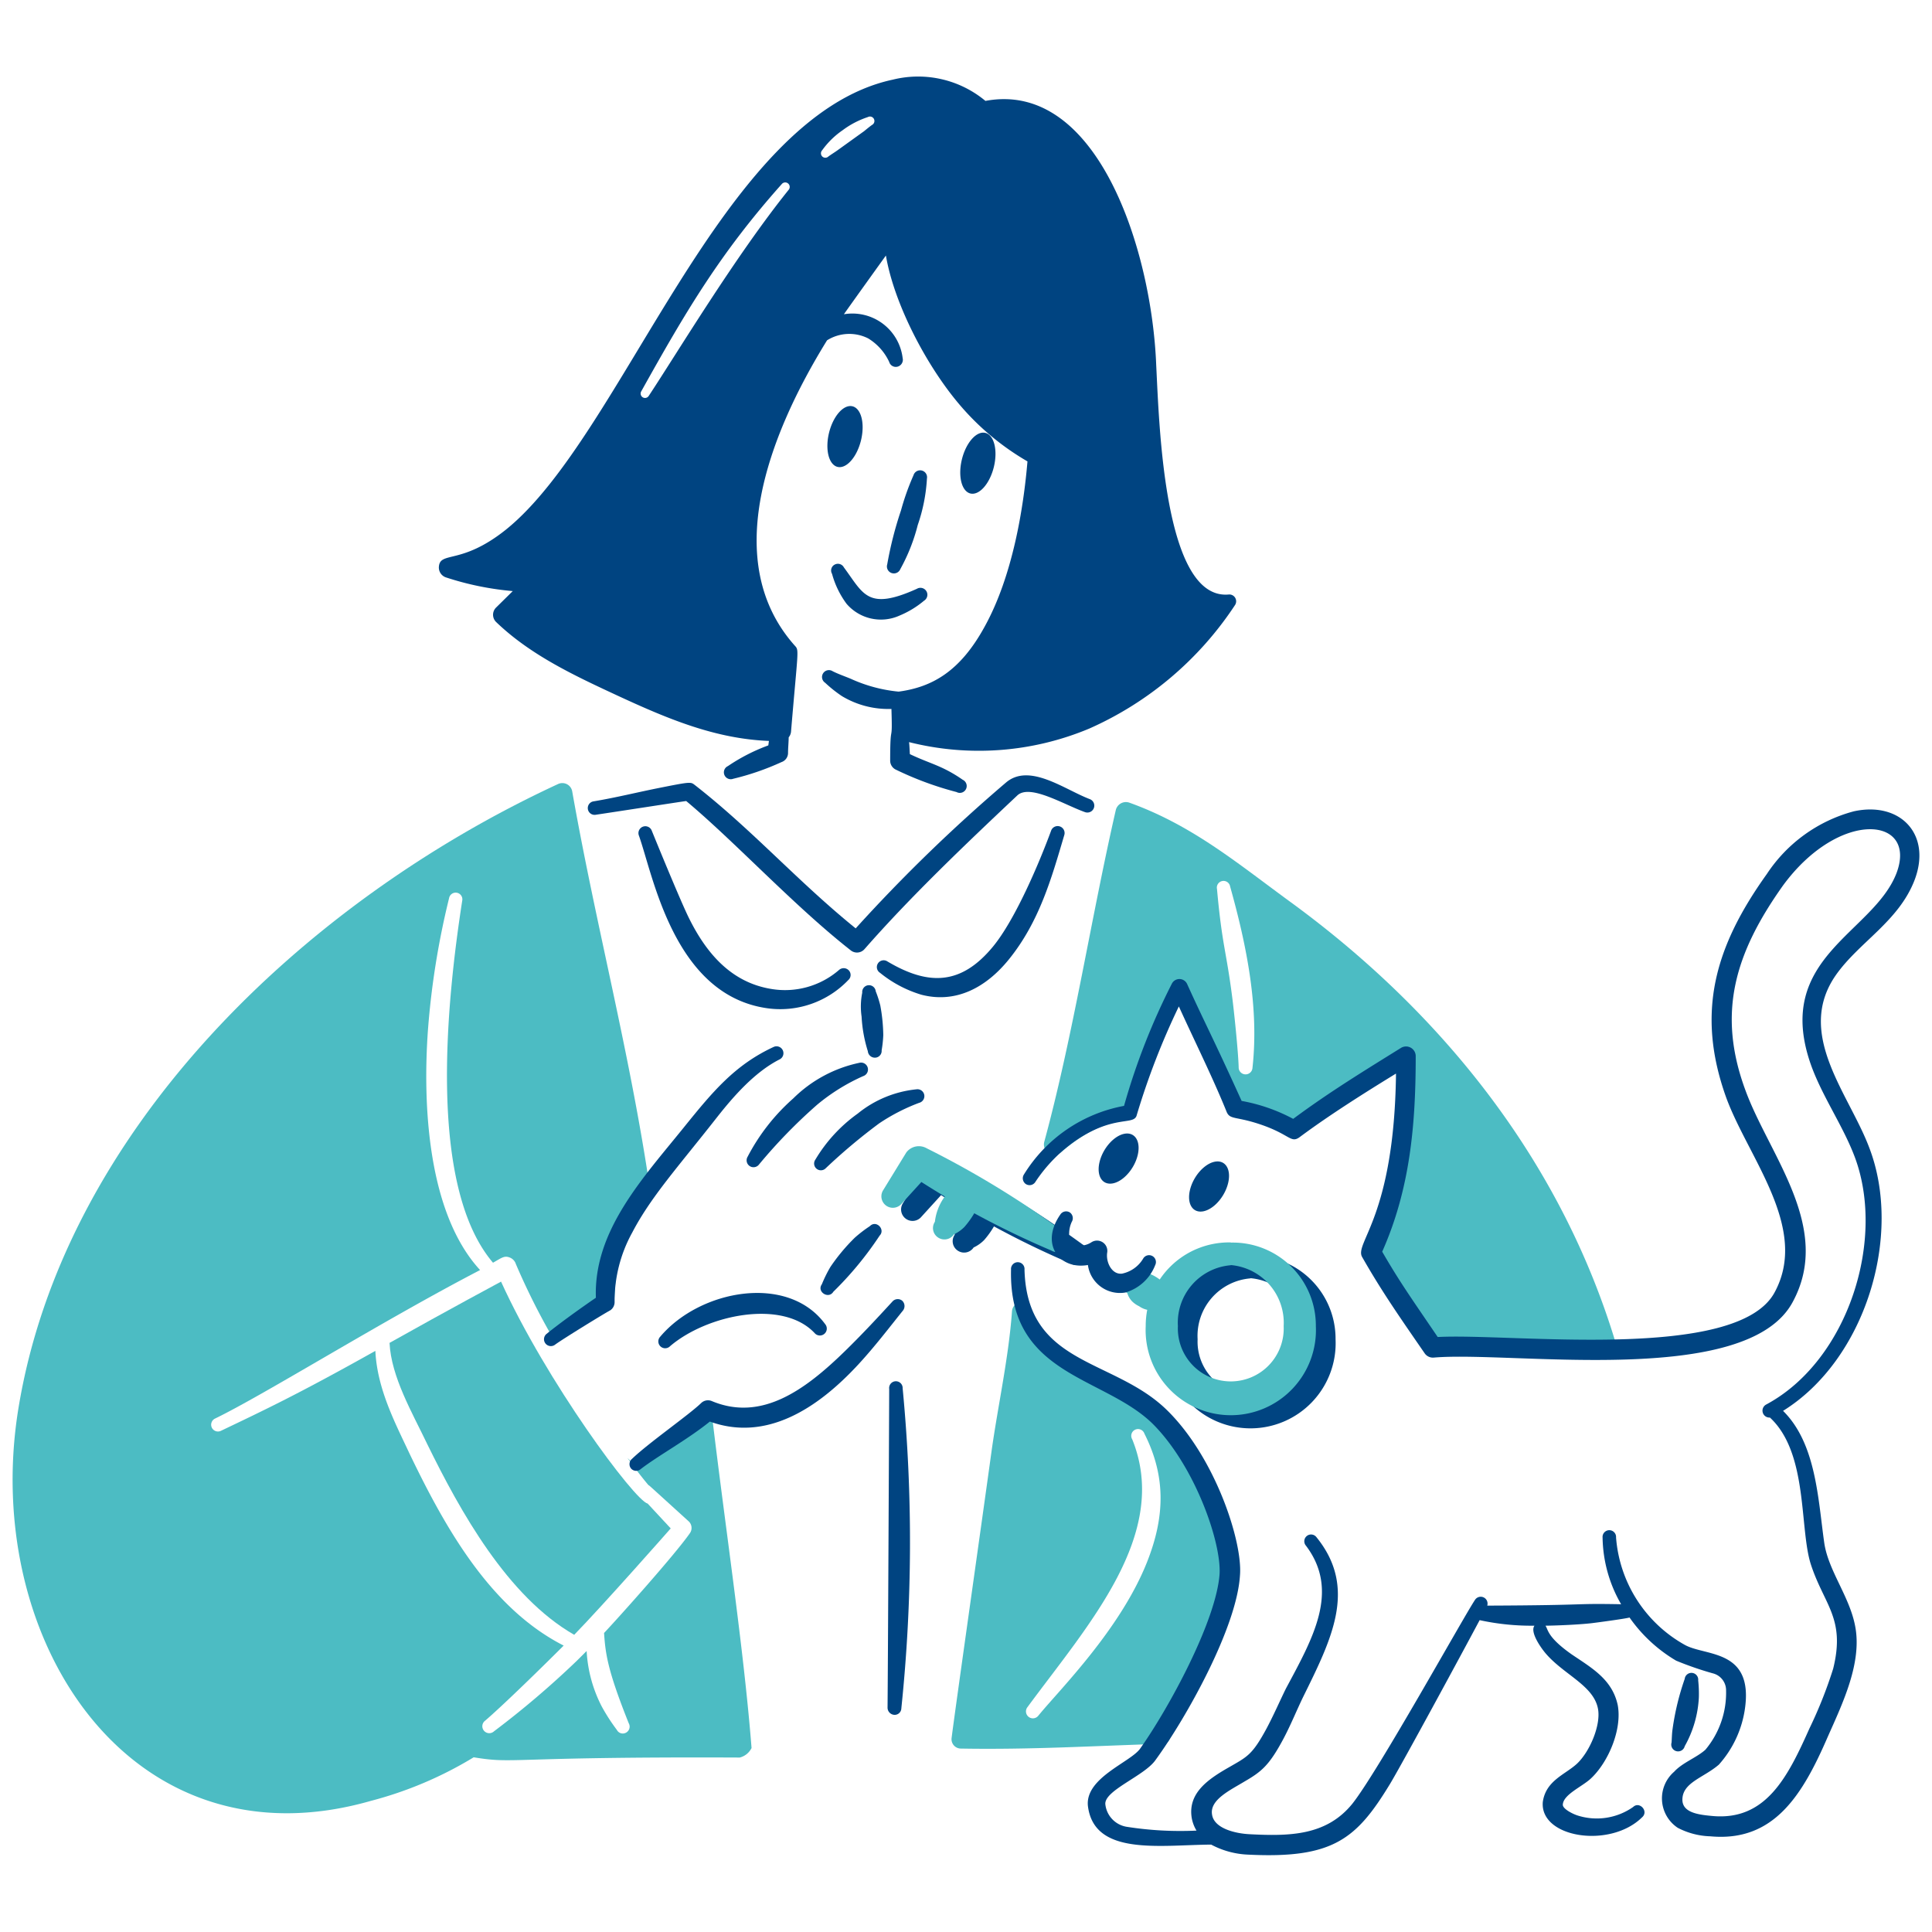
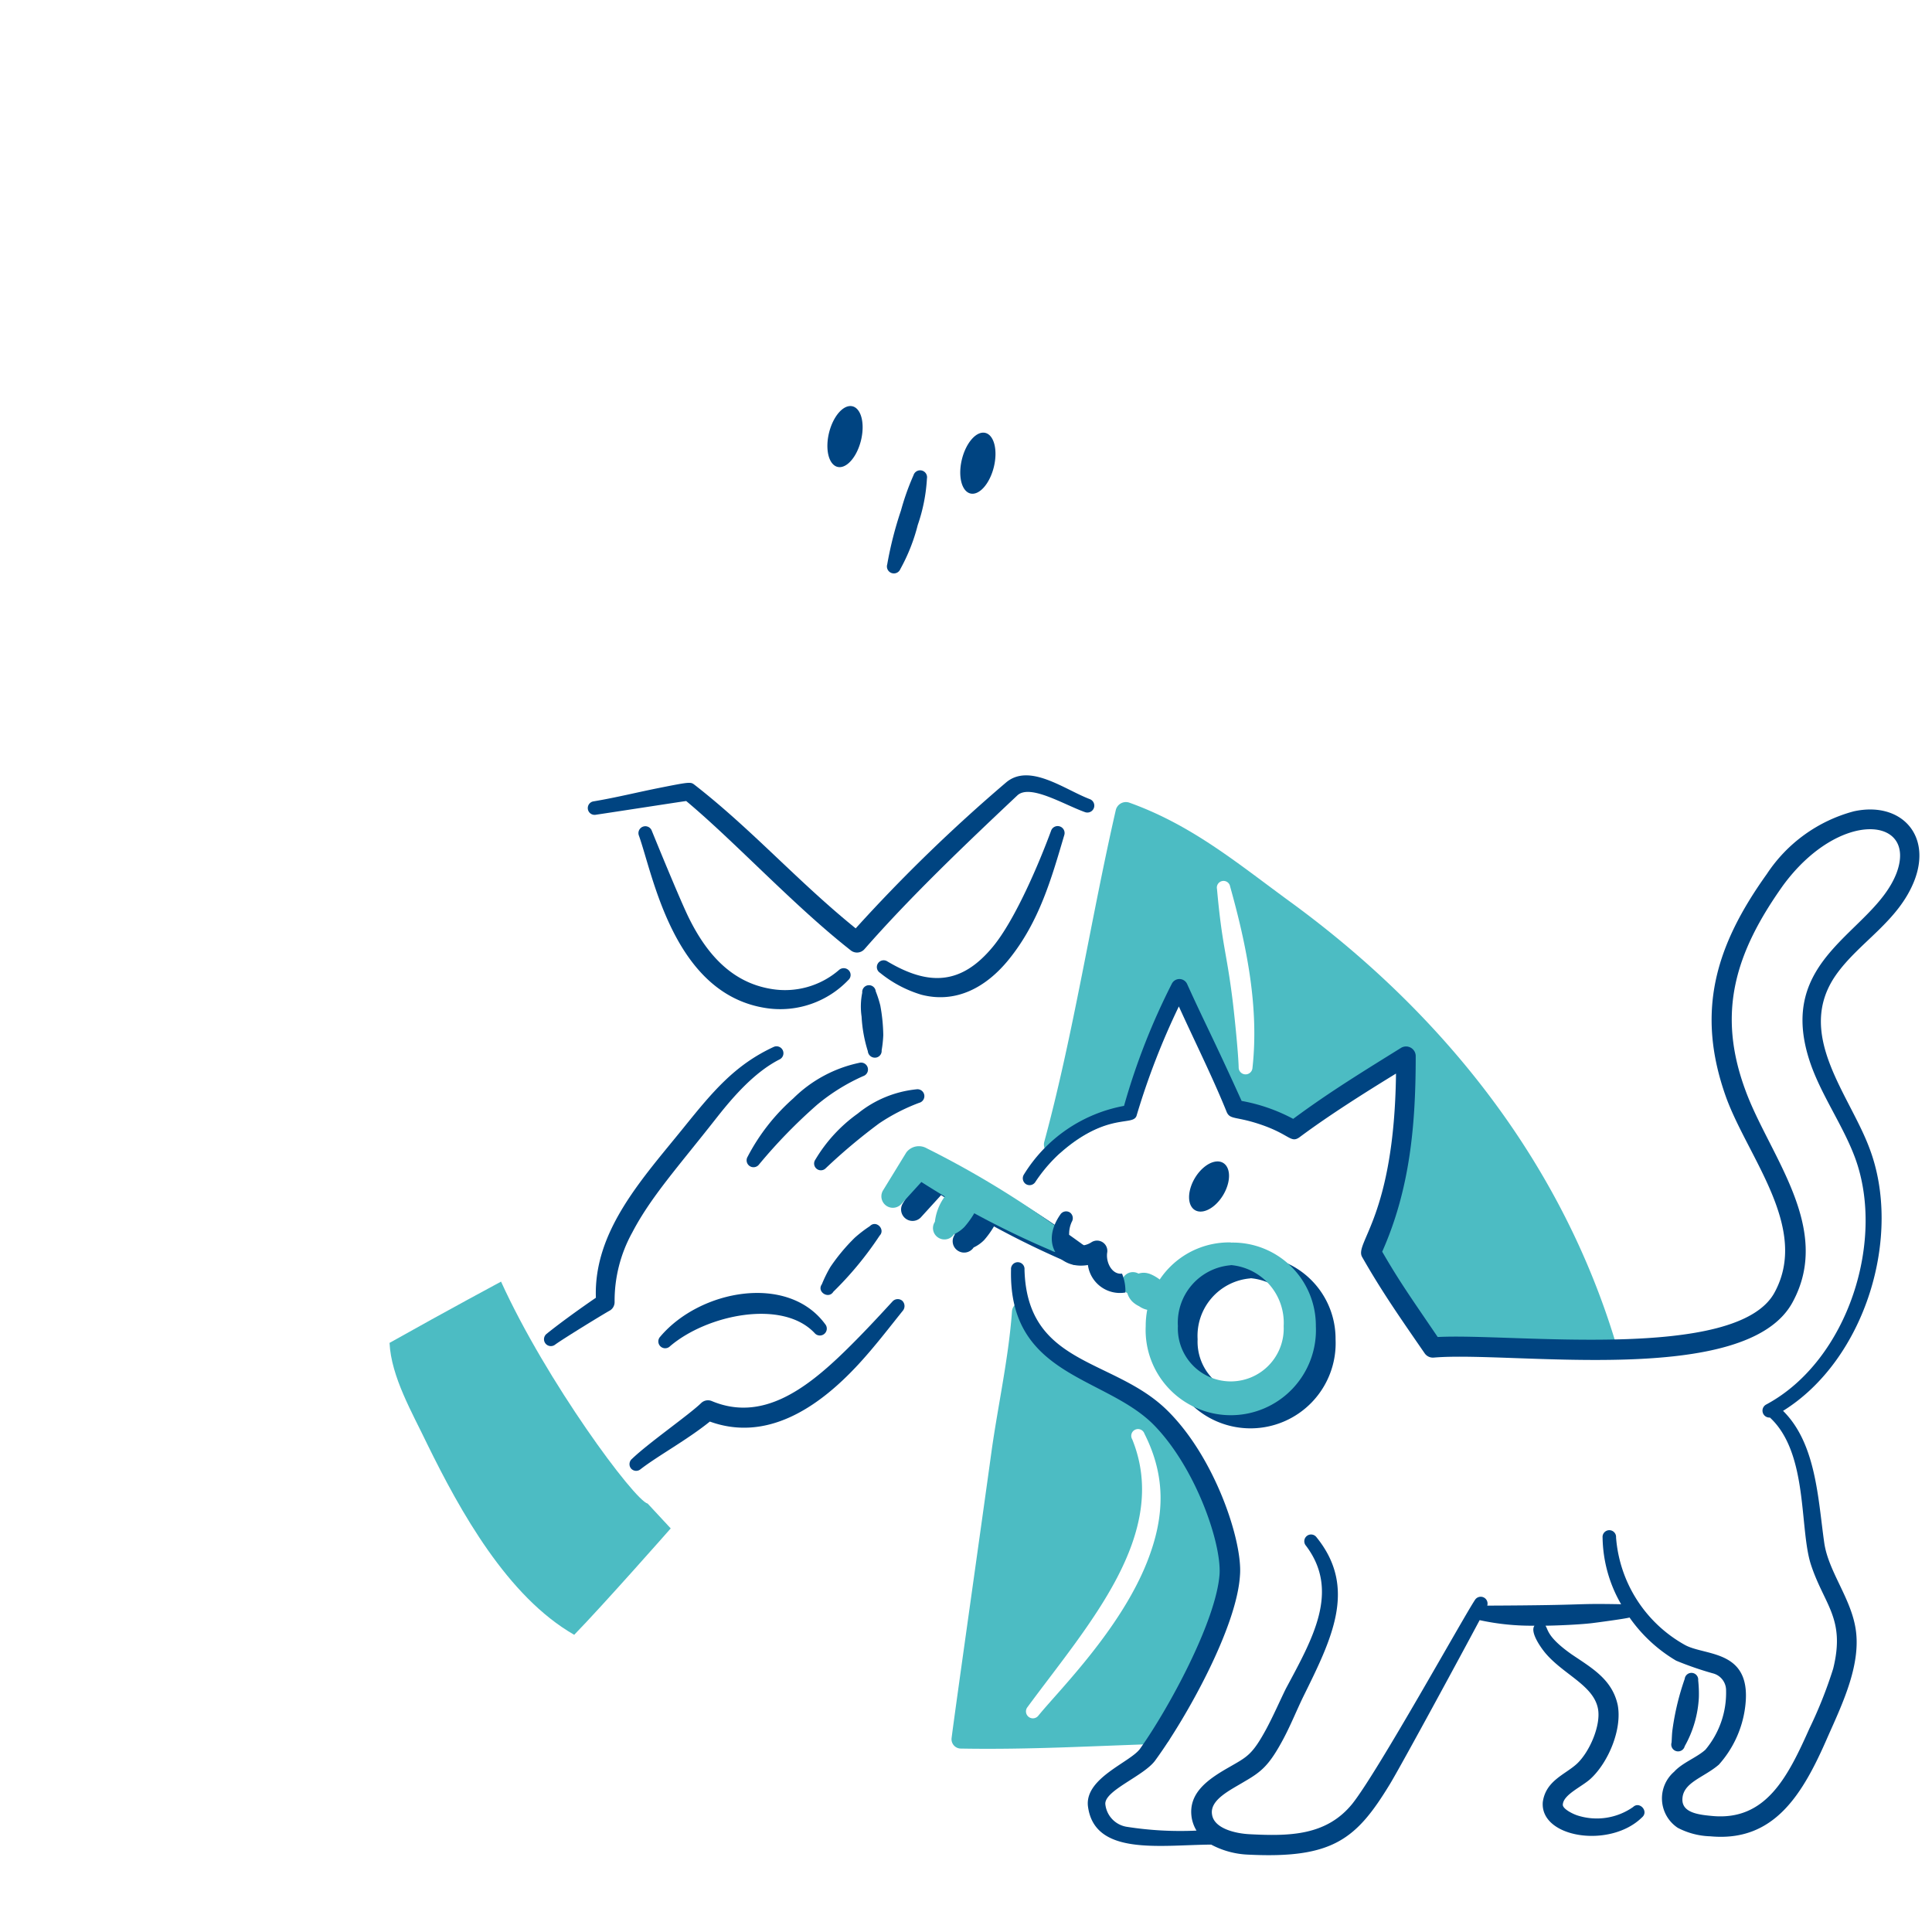
<svg xmlns="http://www.w3.org/2000/svg" viewBox="0 0 200 200" height="200" width="200">
  <path d="M126.023,155.443a21.786,21.786,0,0,0-5.533-8.946,12.644,12.644,0,0,0-2.586-1.654c-1.938-1.126-3.686-2.5-5.658-3.662-1.19-.688-3.525-1.3-4.477-2.285-.918-.975-.818-2.089-1.4-3.309-.2-.432-.282-.895-.758-.807a1.077,1.077,0,0,0-.85.959c-.338,4.768-1.452,9.766-2.108,14.43-.952,6.941-3.774,26.795-4.148,29.785a.97.97,0,0,0,.918,1.056c7.284.132,13.964-.286,21.013-.494a.731.731,0,0,0,.646-.957c1.5-2.392,2.731-5.3,4.057-7.931C127.605,166.564,128.488,162.441,126.023,155.443Zm-7.249,6.178C116,168.7,109.557,175.05,107.486,177.61a.716.716,0,0,1-1.123-.889c6.3-8.554,14.814-17.916,10.847-27.718a.7.7,0,1,1,1.258-.595C120.712,152.85,120.583,157.009,118.774,161.621Z" fill="#4cbcc3" />
  <path d="M167.261,139.031c-5.529-18.333-17.433-33.711-33.356-45.426-5.685-4.131-10.37-8.136-17-10.516a1.079,1.079,0,0,0-1.394.751c-2.562,11.165-4.394,23.255-7.412,34.376a1.068,1.068,0,0,0,1.734,1.069c5.227-4.469,7.468-2.578,7.775-3.918a71.784,71.784,0,0,1,3.158-10.482c.1-.218.94-1.624,1.042-1.84.306.589,1.534,2.583,1.84,3.193,1.36,2.886,2.113,6.1,3.575,8.921.136.307.155.388.5.426a18.227,18.227,0,0,1,5.78,1.816,1.016,1.016,0,0,0,.986-.054c2.652-1.666,9.317-6.008,10.031-6.457.337,2.645-.1,11.072-2.992,18.746a.962.962,0,0,0,.1.87c1.565,2.064,2.959,4.236,4.421,6.347,1.825,2.6,2.051,3,2.584,3.035,3.059.194,5.875-.05,8.874-.07,2.982-.019,5.989.178,8.977.116A.713.713,0,0,0,167.261,139.031Zm-37.606-28.476a.715.715,0,0,1-1.428-.067c-.047-1.685-.5-6.009-.68-7.342-.614-4.778-1.036-5.284-1.564-11.117a.692.692,0,1,1,1.36-.254C129.1,98.046,130.34,104.382,129.655,110.555Z" fill="#4cbcc3" />
  <path d="M97.421,123.72l-2.04,2.241a1.187,1.187,0,0,1-1.9-1.418l2.38-3.881a1.628,1.628,0,0,1,2.108-.433,97.222,97.222,0,0,1,14.043,8.558,1.163,1.163,0,1,1-1.156,2.019A91.216,91.216,0,0,1,97.421,123.72Z" fill="#004481" />
  <path d="M101.539,123.717a5.449,5.449,0,0,0-2.72,4.122,1.168,1.168,0,0,0,.34,1.635,1.181,1.181,0,0,0,1.632-.337,3.719,3.719,0,0,0,1.088-.768,9.168,9.168,0,0,0,1.36-2.06,5.945,5.945,0,0,0,.273-1.314,1.169,1.169,0,0,0-.341-1.61A1.191,1.191,0,0,0,101.539,123.717Z" fill="#004481" />
  <path d="M129.451,129.976a8.629,8.629,0,0,0-8.807,8.661,8.816,8.816,0,1,0,17.613,0,8.593,8.593,0,0,0-8.806-8.643Zm0,2.343a6,6,0,0,1,5.474,6.318,5.48,5.48,0,1,1-10.948,0,5.965,5.965,0,0,1,5.474-6.3Z" fill="#004481" />
  <path d="M95.381,122.36l-2.04,2.241a1.187,1.187,0,0,1-1.9-1.418l2.38-3.881a1.628,1.628,0,0,1,2.108-.433,97.222,97.222,0,0,1,14.043,8.558,1.164,1.164,0,1,1-1.157,2.019A91.2,91.2,0,0,1,95.381,122.36Z" fill="#4cbcc3" />
  <path d="M99.5,122.357a5.449,5.449,0,0,0-2.72,4.122,1.168,1.168,0,0,0,.34,1.635,1.181,1.181,0,0,0,1.632-.337,3.719,3.719,0,0,0,1.088-.768,9.168,9.168,0,0,0,1.36-2.06,5.877,5.877,0,0,0,.272-1.314,1.169,1.169,0,0,0-.34-1.61A1.191,1.191,0,0,0,99.5,122.357Z" fill="#4cbcc3" />
  <path d="M116.7,133.863a2.078,2.078,0,0,0,.51.869,2.679,2.679,0,0,0,.714.49,2.2,2.2,0,0,0,1.768.359,1.176,1.176,0,0,0,1.156-2.049c-.193-.932-1.619-1.629-1.972-1.705a1.71,1.71,0,0,0-1.02.017,1.163,1.163,0,0,0-1.156,2.019Z" fill="#4cbcc3" />
  <path d="M127.411,128.616a8.629,8.629,0,0,0-8.807,8.661,8.816,8.816,0,1,0,17.613,0,8.593,8.593,0,0,0-8.806-8.643Zm0,2.343a6,6,0,0,1,5.474,6.318,5.48,5.48,0,1,1-10.949,0,5.967,5.967,0,0,1,5.475-6.3Z" fill="#4cbcc3" />
  <path d="M94.565,49.2a25.712,25.712,0,0,0-1.293,3.634,38.091,38.091,0,0,0-1.427,5.59.722.722,0,0,0,1.36.482,19.087,19.087,0,0,0,1.8-4.557,17.7,17.7,0,0,0,.952-4.813A.717.717,0,0,0,94.565,49.2Z" fill="#004481" />
-   <path d="M86.132,59.4a9.291,9.291,0,0,0,1.5,3.1,4.686,4.686,0,0,0,5.509,1.216,9.7,9.7,0,0,0,2.516-1.531.719.719,0,0,0-.748-1.229c-5.128,2.309-5.518.512-7.549-2.217a.7.7,0,0,0-.952-.292A.682.682,0,0,0,86.132,59.4Z" fill="#004481" />
  <path d="M190.043,100.948c2.4-3.425,6.513-5.555,8.16-9.862,1.787-4.736-1.506-8.145-6.29-7.1a15.583,15.583,0,0,0-9.011,6.492c-5.372,7.5-7.363,14.323-4.216,23.116,2.275,6.25,8.625,13.519,5.032,20.172-3.85,7.246-27.2,4.224-34.886,4.642-2.752-4.046-3.972-5.758-5.747-8.834,2.889-6.5,3.469-13.155,3.469-20.237a1,1,0,0,0-1.53-.855c-3.751,2.335-7.4,4.558-11.153,7.343a18.133,18.133,0,0,0-5.338-1.858c-2.987-6.593-3.874-8.19-5.645-12.108a.877.877,0,0,0-1.564-.056,69.328,69.328,0,0,0-4.964,12.677,15.463,15.463,0,0,0-10.371,7.115.725.725,0,0,0,.2.975.709.709,0,0,0,.986-.208,15.834,15.834,0,0,1,4.251-4.335c4-2.687,6-1.466,6.256-2.615a76.09,76.09,0,0,1,4.352-11.227c1.61,3.548,3.551,7.445,4.965,10.959.374.8,1.005.387,3.706,1.336,2.826,1,2.926,1.872,3.808,1.255,3.089-2.3,6.725-4.589,10-6.6-.175,14.864-4.357,17.538-3.5,19,2.028,3.558,3.853,6.166,6.461,9.949a1.038,1.038,0,0,0,.952.453c8.117-.7,32.425,3.159,37.164-5.773,4.146-7.682-2.445-15.174-4.9-21.889-2.983-8.058-1.058-14.241,3.876-21.194,5.835-7.97,13.956-7.162,11.765-1.307-2.384,6.226-12.7,8.718-8.909,19.724,1.122,3.223,3.2,6.177,4.454,9.343,3.475,8.668-.524,21.4-9.044,25.957a.716.716,0,0,0,.39,1.346c3.977,3.676,3.035,11.445,4.234,15.191,1.371,4.217,3.608,5.584,2.313,10.808a45.345,45.345,0,0,1-2.449,6.17c-2.257,5.059-4.522,9.592-10.064,9.077-1.313-.125-3.095-.3-3.095-1.683,0-1.789,2.2-2.273,3.775-3.632a11.025,11.025,0,0,0,2.686-5.7c.946-6.283-4.031-5.5-6.189-6.685a13.945,13.945,0,0,1-7.14-11.129.7.7,0,1,0-1.394.017,14.162,14.162,0,0,0,1.919,6.892c-5.31-.1-2.667.1-13.859.144a.707.707,0,0,0-1.287-.565c-1.2,1.8-10.029,17.748-12.683,21.081-2.686,3.307-6.488,3.362-10.642,3.147-1.467-.074-3.671-.591-3.877-2.039-.254-1.528,1.886-2.521,3.333-3.4,1.781-1.032,2.578-1.659,4.08-4.482.748-1.414,1.36-2.935,2.006-4.265,2.978-6.037,5.65-11.309,1.394-16.557a.7.7,0,1,0-1.088.879c3.541,4.686.7,9.6-2.074,14.78-.646,1.31-1.292,2.807-2.04,4.2-1.458,2.682-1.971,2.868-3.842,3.946-2.222,1.262-4.267,2.691-3.877,5.223a3.786,3.786,0,0,0,.5,1.341,35.776,35.776,0,0,1-7.161-.384,2.647,2.647,0,0,1-2.278-2.358c-.1-1.428,4.081-2.937,5.2-4.57,3.192-4.376,8.413-13.717,8.739-19.121.289-3.465-2.56-12.226-7.583-17.119-5.525-5.388-14.461-4.542-14.723-14.523a.7.7,0,1,0-1.394,0c-.264,11.031,9.621,10.987,14.689,15.987,4.337,4.348,7.077,12.184,6.9,15.509-.336,4.883-5.3,13.982-8.228,18.1-1,1.4-5.673,3-5.406,5.9.616,5.222,7.408,4.07,12.761,4.028a8.876,8.876,0,0,0,3.832,1.039c8.807.436,11.22-1.628,14.689-7.327,1.319-2.2,7.6-13.8,9.273-16.947a25.133,25.133,0,0,0,5.676.574c-.476.639.595,2.186,1.1,2.8,1.886,2.261,5.017,3.359,5.474,5.8.321,1.7-.858,4.455-2.176,5.688-1.213,1.124-3.223,1.737-3.536,3.962-.319,3.713,6.957,4.85,10.268,1.595.737-.627-.257-1.708-.918-1.076a6.549,6.549,0,0,1-5.746.88c-.45-.138-1.6-.689-1.53-1.152.086-1.038,1.981-1.823,2.89-2.666,1.83-1.7,3.271-5.12,2.788-7.635-.579-2.645-2.678-3.816-4.76-5.225-2.584-1.818-2.42-2.58-2.719-2.97,1.288-.016,3.43-.112,4.691-.25.485-.053,3.8-.5,4.013-.6a15.528,15.528,0,0,0,4.827,4.47,34.123,34.123,0,0,0,3.775,1.306,1.809,1.809,0,0,1,1.394,1.8,9.174,9.174,0,0,1-2.142,6.115c-.907.818-2.379,1.336-3.231,2.274a3.651,3.651,0,0,0,.374,5.81,7.747,7.747,0,0,0,3.367.877c6.6.617,9.559-4.3,12.172-10.333,1.548-3.485,3.555-7.657,2.822-11.428-.581-3.076-2.788-5.757-3.2-8.626-.648-4.562-.84-10.275-4.264-13.655,8.51-5.281,12.426-18.133,8.923-27.246C191.4,113.211,185.807,107.037,190.043,100.948Z" fill="#004481" />
  <path d="M174.4,173.8a26.875,26.875,0,0,0-1.259,5.215c-.068.464-.068.909-.1,1.37a.707.707,0,1,0,1.361.381,11.468,11.468,0,0,0,1.462-5.029,12.7,12.7,0,0,0-.068-1.783A.7.7,0,0,0,174.4,173.8Z" fill="#004481" />
  <path d="M122.315 122.828 A2.846 1.707 0 1 0 128.007 122.828 A2.846 1.707 0 1 0 122.315 122.828 Z" fill="#004481" transform="translate(-44.465 167.315) rotate(-59.157)" />
-   <path d="M112.954 119.937 A2.846 1.707 0 1 0 118.646 119.937 A2.846 1.707 0 1 0 112.954 119.937 Z" fill="#004481" transform="translate(-46.545 157.869) rotate(-59.157)" />
-   <path d="M112.62,130.953c-2.959.518-4.984-2.17-2.857-5.221a.714.714,0,0,1,.987-.22.727.727,0,0,1,.2.972,2.917,2.917,0,0,0-.272,1.2c-.141,1.311,1.33,1.564,2.312.911a1.066,1.066,0,0,1,1.632,1.04c-.174,1,.469,2.339,1.53,2.211a3.32,3.32,0,0,0,2.176-1.537.709.709,0,0,1,1.258.654A4.736,4.736,0,0,1,116.5,133.8,3.343,3.343,0,0,1,112.62,130.953Z" fill="#004481" />
+   <path d="M112.62,130.953c-2.959.518-4.984-2.17-2.857-5.221a.714.714,0,0,1,.987-.22.727.727,0,0,1,.2.972,2.917,2.917,0,0,0-.272,1.2c-.141,1.311,1.33,1.564,2.312.911a1.066,1.066,0,0,1,1.632,1.04c-.174,1,.469,2.339,1.53,2.211A4.736,4.736,0,0,1,116.5,133.8,3.343,3.343,0,0,1,112.62,130.953Z" fill="#004481" />
  <path d="M78.584,120.534a54.277,54.277,0,0,1,6.018-6.183,20.249,20.249,0,0,1,4.76-2.954.717.717,0,0,0-.408-1.374,13.738,13.738,0,0,0-6.834,3.683,20.933,20.933,0,0,0-4.726,6.037A.715.715,0,0,0,78.584,120.534Z" fill="#004481" />
  <path d="M85.486,120.93A59.909,59.909,0,0,1,91,116.3a19.883,19.883,0,0,1,4.148-2.135.714.714,0,0,0-.272-1.4,11.439,11.439,0,0,0-6.087,2.516,15.756,15.756,0,0,0-4.386,4.768A.7.7,0,0,0,85.486,120.93Z" fill="#004481" />
  <path d="M90.042,126.935a13.309,13.309,0,0,0-1.564,1.2,19.7,19.7,0,0,0-2.516,3.02,13.549,13.549,0,0,0-.884,1.793c-.557.779.7,1.577,1.19.772a35.417,35.417,0,0,0,4.794-5.812C91.678,127.276,90.708,126.249,90.042,126.935Z" fill="#004481" />
  <path d="M69.369,139.355C73.179,136.1,81,134.453,84.33,138a.715.715,0,1,0,1.088-.929c-3.858-5.249-12.955-3.568-17.069,1.3A.708.708,0,0,0,69.369,139.355Z" fill="#004481" />
  <path d="M88.58,96.105a167.787,167.787,0,0,1,15.539-15.078c2.429-2.105,6.088.712,8.7,1.7a.717.717,0,0,1-.51,1.341c-2.183-.777-5.7-2.95-7-1.722-5.354,5.042-11.043,10.461-15.811,15.9a1.03,1.03,0,0,1-1.428.135c-5.865-4.6-12.021-11.274-17.035-15.459-.51.064-6.771,1.035-9.384,1.425a.7.7,0,1,1-.2-1.392c2.284-.379,4.521-.939,6.766-1.385,3.2-.637,3.281-.638,3.672-.334C77.831,85.856,82.549,91.223,88.58,96.105Z" fill="#004481" />
  <path d="M66.139,86.5c1.482,4.135,3.618,16.523,13.3,17.876a9.728,9.728,0,0,0,8.364-2.91.7.7,0,0,0,.068-1.01.728.728,0,0,0-1.02-.041,8.543,8.543,0,0,1-7.106,1.944c-4.063-.7-6.618-3.662-8.433-7.335-.921-1.864-3.613-8.47-3.842-9.035A.711.711,0,0,0,66.139,86.5Z" fill="#004481" />
  <path d="M91.1,100.705a12.47,12.47,0,0,0,4.284,2.269c3.589.928,6.7-.755,9.044-3.645,3.187-3.93,4.447-8.5,5.747-12.885a.719.719,0,0,0-1.361-.462c-1.239,3.371-3.72,9.218-6.018,12.007-3.312,4.021-6.7,4.058-10.948,1.528A.7.7,0,1,0,91.1,100.705Z" fill="#004481" />
  <path d="M89.26,102.762a7.19,7.19,0,0,0-.068,2.477,14.514,14.514,0,0,0,.646,3.581.733.733,0,0,0,.782.669.7.7,0,0,0,.647-.758,12.316,12.316,0,0,0,.17-1.573,18.182,18.182,0,0,0-.307-3.063,11.3,11.3,0,0,0-.475-1.479A.7.7,0,1,0,89.26,102.762Z" fill="#004481" />
-   <path d="M92.049,143.781c0,1.375-.136,30.238-.17,32.984a.745.745,0,0,0,.68.753.69.69,0,0,0,.748-.675,166.382,166.382,0,0,0,.135-33.126A.7.7,0,1,0,92.049,143.781Z" fill="#004481" />
  <path d="M84.246 45.196 A3.23 1.7 0 1 0 90.706 45.196 A3.23 1.7 0 1 0 84.246 45.196 Z" fill="#004481" transform="translate(22.577 119.243) rotate(-76.091)" />
  <path d="M98.000 47.950 A3.23 1.7 0 1 0 104.460 47.950 A3.23 1.7 0 1 0 98.000 47.950 Z" fill="#004481" transform="translate(30.351 134.685) rotate(-76.091)" />
-   <path d="M77.8,180.951c-.809-10.338-2.75-23.048-4.115-34.6a.852.852,0,0,0-1.36-.592c-2.309,1.69-4.614,3.781-6.868,5.645-.169-.155-.337-.314-.5-.474.728,1.009,1.453,1.955,2.167,2.807.118.058-.25-.261,4.185,3.766a.94.94,0,0,1,.1,1.224c-1.517,2.187-7.433,8.791-8.877,10.319.145,2.161.366,3.872,2.553,9.342a.708.708,0,0,1-.272.973.687.687,0,0,1-.952-.277,19.985,19.985,0,0,1-1.564-2.42A14.2,14.2,0,0,1,60.733,171c-.015-.131.157-.229-1.088.988a93.764,93.764,0,0,1-8.5,7.232.718.718,0,1,1-.918-1.1c1.963-1.685,6.307-5.945,8.124-7.771-7.578-3.858-12.236-12.12-15.978-19.917-1.427-3.058-3.332-6.635-3.515-10.589-8.042,4.509-11.5,6.13-15.989,8.276a.7.7,0,1,1-.612-1.267c5.14-2.49,17.287-10.1,27.442-15.376-5.4-5.86-5.973-17.029-5.388-24.978a83.1,83.1,0,0,1,2.176-13.511.693.693,0,1,1,1.36.264c-1.608,10.389-3.616,29.471,3.189,37.466.912-.519,1.17-.752,1.721-.543a1.068,1.068,0,0,1,.646.68A70.96,70.96,0,0,0,57.522,139a46.788,46.788,0,0,1,5.455-3.282c1.168-.538.057-1.988,1.5-6.652,1.395-4.44,3.051-4.951,2.822-5.883C65.2,108.909,61.69,95.842,59.237,81.93a1.04,1.04,0,0,0-1.462-.769c-26.468,12.245-51.288,36.032-55.9,64.831-3.8,23.912,11.744,47.531,36.518,40.434a39.757,39.757,0,0,0,10.643-4.511c4.378.72,3.25-.083,27.542.025a1.872,1.872,0,0,0,1.224-.989Z" fill="#4cbcc3" />
  <path d="M40.325,139.016c.171,3.518,2.35,7.224,3.917,10.506,3.4,6.927,8.289,15.758,15.2,19.712,2.911-2.98,9.906-10.911,9.991-11.013l-2.384-2.568c-1.369-.33-10.485-12.642-15.181-22.98C51.84,132.691,46.507,135.541,40.325,139.016Z" fill="#4cbcc3" />
  <path d="M61.685,134.344c-.239-6.94,4.844-12.354,9.112-17.643,2.979-3.691,5.266-6.454,9.283-8.319a.715.715,0,0,1,.612,1.293c-2.536,1.288-4.733,3.776-6.495,6.021-3.983,5.076-6.823,8.208-8.738,11.877a14.618,14.618,0,0,0-1.836,7.207,1.021,1.021,0,0,1-.442.857c-.866.48-4.957,3-5.713,3.557a.711.711,0,0,1-.884-1.114C58.029,136.909,60.289,135.294,61.685,134.344Z" fill="#004481" />
  <path d="M73.484,147.16c-2.363,1.906-5.344,3.52-7.175,4.933a.7.7,0,0,1-.986-.077.712.712,0,0,1,.1-.994c1.7-1.64,5.927-4.574,7.174-5.791a1.017,1.017,0,0,1,1.088-.193c5.175,2.168,9.7-1.2,13.737-5.125,1.806-1.758,3.508-3.594,4.965-5.182a.73.73,0,0,1,1.02-.072.76.76,0,0,1,.068,1.008c-1.387,1.72-2.924,3.748-4.659,5.62C84.61,145.826,79.306,149.268,73.484,147.16Z" fill="#004481" />
-   <path d="M127.173,61.545c-6.675.563-7.166-17.52-7.481-23.706-.447-11.926-6.083-29.564-17.681-27.394a10.89,10.89,0,0,0-9.589-2.2C74.6,12.058,64.515,45.073,52.368,54.832c-4.634,3.7-6.819,2.183-6.936,3.852a1.079,1.079,0,0,0,.714,1.082,30.6,30.6,0,0,0,6.936,1.423L51.348,62.9a1.046,1.046,0,0,0,.034,1.513c3.59,3.444,8.168,5.564,12.683,7.661C69.1,74.4,74.055,76.489,79.6,76.7c-.022.154-.043.308-.064.463a19.215,19.215,0,0,0-4.182,2.143.711.711,0,0,0,.544,1.313,27.164,27.164,0,0,0,5-1.726,1,1,0,0,0,.68-.932c0-.545.061-1.088.067-1.633a1.079,1.079,0,0,0,.239-.553c.716-8.547.856-8.434.408-8.921C74.55,58.185,79.5,45.123,85.616,35.23a4.335,4.335,0,0,1,4.256-.2,5.631,5.631,0,0,1,2.177,2.436.711.711,0,0,0,.883.486.74.74,0,0,0,.51-.887,5.241,5.241,0,0,0-6.081-4.533c.342-.506,4.348-6.08,4.348-6.08.849,5,4.174,11.353,7.548,15.347a26.857,26.857,0,0,0,7.106,5.964c-.408,4.828-1.53,11.851-4.42,17.083-2.543,4.664-5.453,6.288-8.92,6.751a15.487,15.487,0,0,1-4.953-1.33c-.613-.256-1.258-.475-1.87-.779a.712.712,0,1,0-.782,1.191,13.514,13.514,0,0,0,1.734,1.38,9.309,9.309,0,0,0,5.129,1.329c.127,4.031-.131.99-.131,5.4a1.037,1.037,0,0,0,.545.864,33.9,33.9,0,0,0,6.324,2.339.711.711,0,1,0,.646-1.266c-2.128-1.482-3.352-1.645-5.474-2.657-.031-.415-.035-.829-.085-1.244a29.568,29.568,0,0,0,18.65-1.4,35.058,35.058,0,0,0,15.1-12.8A.706.706,0,0,0,127.173,61.545Zm-45.529-41.9c-5.534,6.89-11.478,16.79-14.485,21.337a.454.454,0,0,1-.782-.461C71.017,32.2,74.559,26.2,80.93,19.053A.464.464,0,0,1,81.644,19.646Zm8.636-6.718c-.305.217-.578.449-.85.669-.273.192-2.727,1.96-2.754,1.978-.306.219-.612.4-.918.624a.459.459,0,0,1-.646-.006.464.464,0,0,1,0-.639,8.536,8.536,0,0,1,2.108-2.066,9.115,9.115,0,0,1,2.618-1.367A.46.46,0,0,1,90.28,12.928Z" fill="#004481" />
</svg>